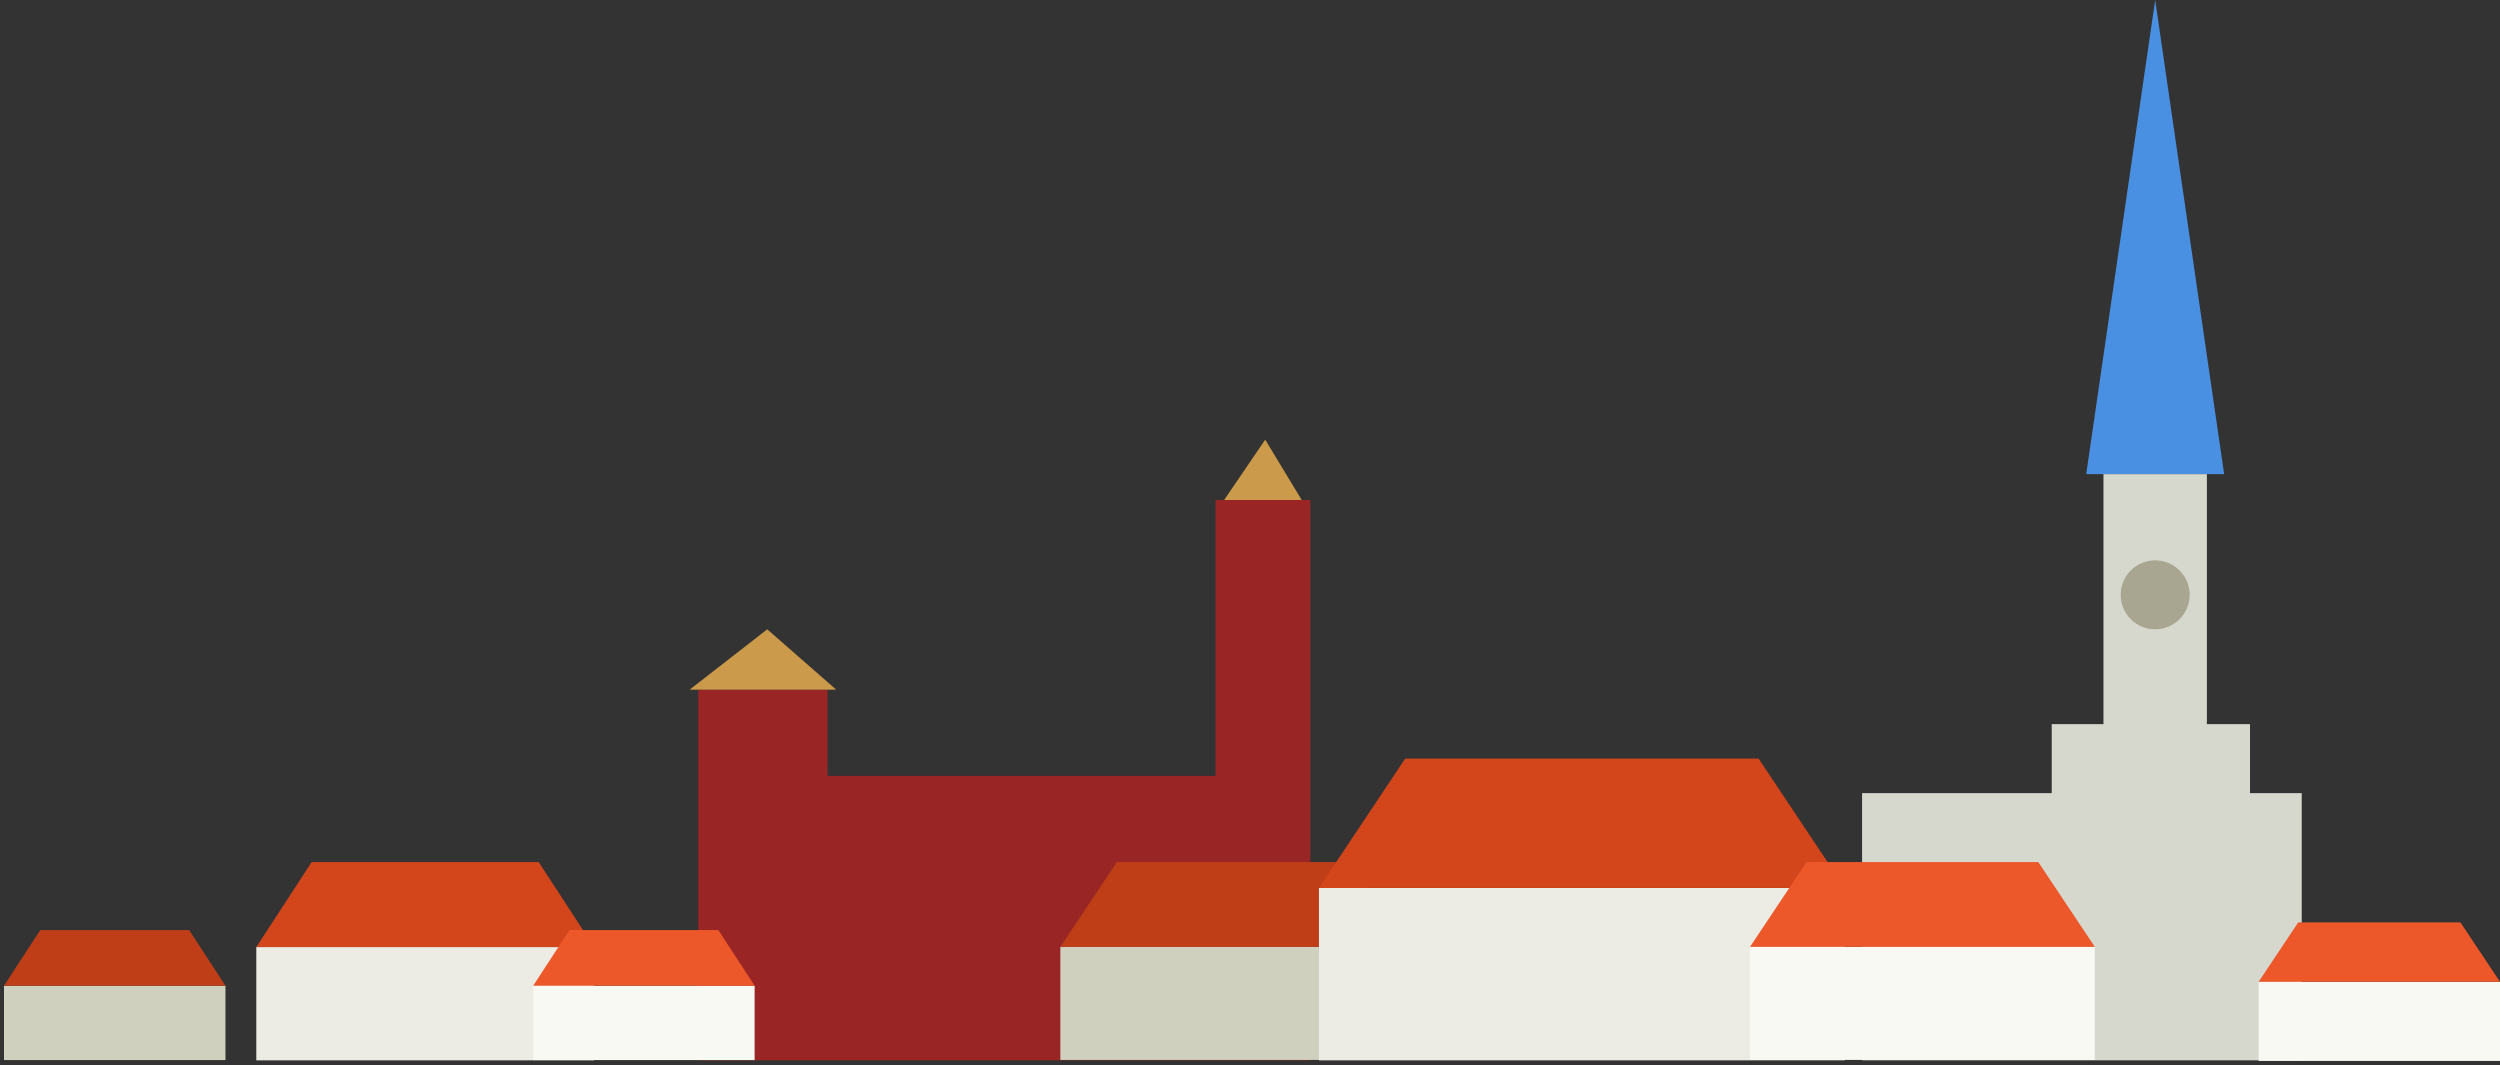
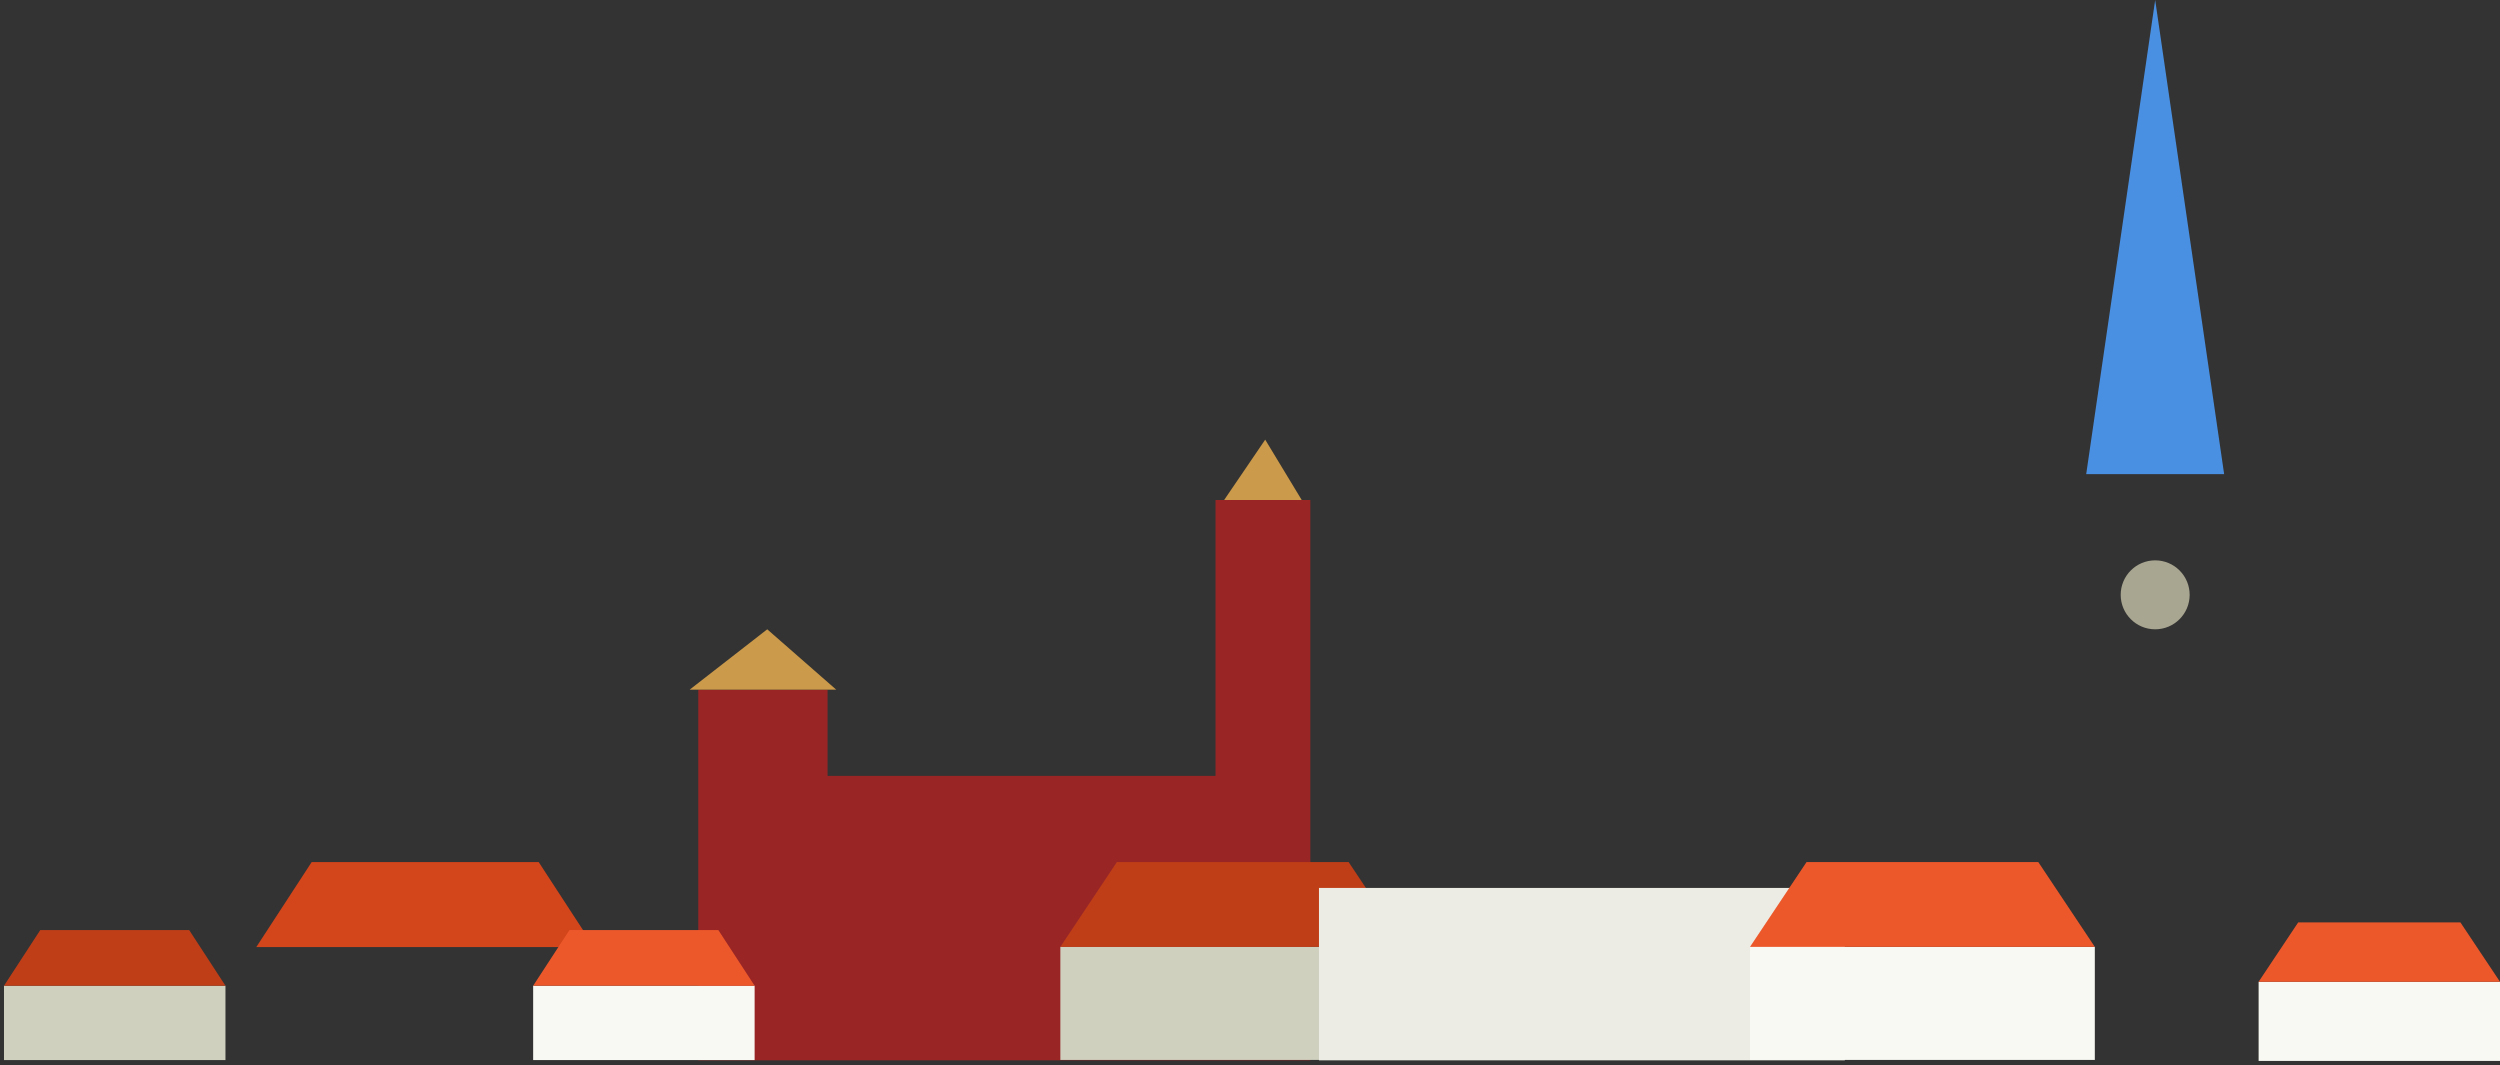
<svg xmlns="http://www.w3.org/2000/svg" xmlns:xlink="http://www.w3.org/1999/xlink" version="1.1" id="Layer_1" x="0px" y="0px" width="230px" height="98px" viewBox="0 0 230 98" enable-background="new 0 0 230 98" xml:space="preserve">
  <rect x="0" y="0" width="230" height="98" fill="#333333" stroke="none" />
  <g>
    <defs>
      <polygon id="SVGID_1_" points="120.552,75.741 120.552,46 111.828,46 111.828,71.379 76.138,71.379 76.138,63.448 64.241,63.448     64.241,97.552 72.965,97.552 120.552,97.552   " />
    </defs>
    <clipPath id="SVGID_2_">
      <use xlink:href="#SVGID_1_" overflow="visible" />
    </clipPath>
    <g clip-path="url(#SVGID_2_)">
      <defs>
        <rect id="SVGID_3_" x="-188" y="-1987" width="1440" height="3450" />
      </defs>
      <clipPath id="SVGID_4_">
        <use xlink:href="#SVGID_3_" overflow="visible" />
      </clipPath>
      <rect x="59.241" y="41" clip-path="url(#SVGID_4_)" fill="#992525" width="66.311" height="61.552" />
    </g>
  </g>
  <g>
    <defs>
      <polygon id="SVGID_5_" points="116.399,40.448 119.759,46 112.621,46   " />
    </defs>
    <clipPath id="SVGID_6_">
      <use xlink:href="#SVGID_5_" overflow="visible" />
    </clipPath>
    <g clip-path="url(#SVGID_6_)">
      <defs>
        <rect id="SVGID_7_" x="-188" y="-1987" width="1440" height="3450" />
      </defs>
      <clipPath id="SVGID_8_">
        <use xlink:href="#SVGID_7_" overflow="visible" />
      </clipPath>
      <rect x="107.621" y="35.448" clip-path="url(#SVGID_8_)" fill="#CB9A4A" width="17.138" height="15.552" />
    </g>
  </g>
  <g>
    <defs>
      <polygon id="SVGID_9_" points="70.586,57.896 76.931,63.448 63.448,63.448   " />
    </defs>
    <clipPath id="SVGID_10_">
      <use xlink:href="#SVGID_9_" overflow="visible" />
    </clipPath>
    <g clip-path="url(#SVGID_10_)">
      <defs>
        <rect id="SVGID_11_" x="-188" y="-1987" width="1440" height="3450" />
      </defs>
      <clipPath id="SVGID_12_">
        <use xlink:href="#SVGID_11_" overflow="visible" />
      </clipPath>
      <rect x="58.448" y="52.896" clip-path="url(#SVGID_12_)" fill="#CB9A4A" width="23.483" height="15.552" />
    </g>
  </g>
  <g>
    <defs>
      <polygon id="SVGID_13_" points="198.276,0 204.621,43.621 191.931,43.621   " />
    </defs>
    <clipPath id="SVGID_14_">
      <use xlink:href="#SVGID_13_" overflow="visible" />
    </clipPath>
    <g clip-path="url(#SVGID_14_)">
      <defs>
        <rect id="SVGID_15_" x="-188" y="-1987" width="1440" height="3450" />
      </defs>
      <clipPath id="SVGID_16_">
        <use xlink:href="#SVGID_15_" overflow="visible" />
      </clipPath>
      <rect x="186.931" y="-5" clip-path="url(#SVGID_16_)" fill="#4A90E2" width="22.69" height="53.621" />
    </g>
  </g>
  <g>
    <defs>
-       <polygon id="SVGID_17_" points="188.759,72.966 188.759,66.621 193.518,66.621 193.518,43.621 203.034,43.621 203.034,66.621     207,66.621 207,72.966 211.759,72.966 211.759,97.552 171.311,97.552 171.311,72.966   " />
-     </defs>
+       </defs>
    <clipPath id="SVGID_18_">
      <use xlink:href="#SVGID_17_" overflow="visible" />
    </clipPath>
    <g clip-path="url(#SVGID_18_)">
      <defs>
        <rect id="SVGID_19_" x="-188" y="-1987" width="1440" height="3450" />
      </defs>
      <clipPath id="SVGID_20_">
        <use xlink:href="#SVGID_19_" overflow="visible" />
      </clipPath>
      <rect x="166.311" y="38.621" clip-path="url(#SVGID_20_)" fill="#D6D8CE" width="50.448" height="63.931" />
    </g>
  </g>
  <g>
    <defs>
      <circle id="SVGID_21_" cx="198.276" cy="54.724" r="3.172" />
    </defs>
    <clipPath id="SVGID_22_">
      <use xlink:href="#SVGID_21_" overflow="visible" />
    </clipPath>
    <g clip-path="url(#SVGID_22_)">
      <defs>
        <rect id="SVGID_23_" x="-188" y="-1987" width="1440" height="3450" />
      </defs>
      <clipPath id="SVGID_24_">
        <use xlink:href="#SVGID_23_" overflow="visible" />
      </clipPath>
      <rect x="190.104" y="46.552" clip-path="url(#SVGID_24_)" fill="#A8A590" width="16.345" height="16.345" />
    </g>
  </g>
  <g>
    <defs>
      <rect id="SVGID_25_" x="97.552" y="87.111" width="31.725" height="10.401" />
    </defs>
    <clipPath id="SVGID_26_">
      <use xlink:href="#SVGID_25_" overflow="visible" />
    </clipPath>
    <g clip-path="url(#SVGID_26_)">
      <defs>
        <rect id="SVGID_27_" x="-188" y="-1987" width="1440" height="3450" />
      </defs>
      <clipPath id="SVGID_28_">
        <use xlink:href="#SVGID_27_" overflow="visible" />
      </clipPath>
      <rect x="92.552" y="82.111" clip-path="url(#SVGID_28_)" fill="#D0D0BF" width="41.724" height="20.401" />
    </g>
  </g>
  <g>
    <defs>
      <polygon id="SVGID_29_" points="102.752,79.311 124.075,79.311 129.276,87.111 97.552,87.111   " />
    </defs>
    <clipPath id="SVGID_30_">
      <use xlink:href="#SVGID_29_" overflow="visible" />
    </clipPath>
    <g clip-path="url(#SVGID_30_)">
      <defs>
        <rect id="SVGID_31_" x="-188" y="-1987" width="1440" height="3450" />
      </defs>
      <clipPath id="SVGID_32_">
        <use xlink:href="#SVGID_31_" overflow="visible" />
      </clipPath>
      <rect x="92.552" y="74.311" clip-path="url(#SVGID_32_)" fill="#BF3E18" width="41.724" height="17.801" />
    </g>
  </g>
  <g>
    <defs>
      <rect id="SVGID_33_" x="121.345" y="81.689" width="48.379" height="15.862" />
    </defs>
    <clipPath id="SVGID_34_">
      <use xlink:href="#SVGID_33_" overflow="visible" />
    </clipPath>
    <g clip-path="url(#SVGID_34_)">
      <defs>
        <rect id="SVGID_35_" x="-188" y="-1987" width="1440" height="3450" />
      </defs>
      <clipPath id="SVGID_36_">
        <use xlink:href="#SVGID_35_" overflow="visible" />
      </clipPath>
      <rect x="116.345" y="76.689" clip-path="url(#SVGID_36_)" fill="#ECECE4" width="58.38" height="25.862" />
    </g>
  </g>
  <g>
    <defs>
      <polygon id="SVGID_37_" points="129.276,69.793 161.793,69.793 169.724,81.689 121.345,81.689   " />
    </defs>
    <clipPath id="SVGID_38_">
      <use xlink:href="#SVGID_37_" overflow="visible" />
    </clipPath>
    <g clip-path="url(#SVGID_38_)">
      <defs>
        <rect id="SVGID_39_" x="-188" y="-1987" width="1440" height="3450" />
      </defs>
      <clipPath id="SVGID_40_">
        <use xlink:href="#SVGID_39_" overflow="visible" />
      </clipPath>
-       <rect x="116.345" y="64.793" clip-path="url(#SVGID_40_)" fill="#D3451B" width="58.38" height="21.896" />
    </g>
  </g>
  <g>
    <defs>
      <rect id="SVGID_41_" x="161" y="87.111" width="31.724" height="10.401" />
    </defs>
    <clipPath id="SVGID_42_">
      <use xlink:href="#SVGID_41_" overflow="visible" />
    </clipPath>
    <g clip-path="url(#SVGID_42_)">
      <defs>
        <rect id="SVGID_43_" x="-188" y="-1987" width="1440" height="3450" />
      </defs>
      <clipPath id="SVGID_44_">
        <use xlink:href="#SVGID_43_" overflow="visible" />
      </clipPath>
      <rect x="156" y="82.111" clip-path="url(#SVGID_44_)" fill="#F9F9F3" width="41.725" height="20.401" />
    </g>
  </g>
  <g>
    <defs>
      <polygon id="SVGID_45_" points="166.201,79.311 187.523,79.311 192.724,87.111 161,87.111   " />
    </defs>
    <clipPath id="SVGID_46_">
      <use xlink:href="#SVGID_45_" overflow="visible" />
    </clipPath>
    <g clip-path="url(#SVGID_46_)">
      <defs>
        <rect id="SVGID_47_" x="-188" y="-1987" width="1440" height="3450" />
      </defs>
      <clipPath id="SVGID_48_">
        <use xlink:href="#SVGID_47_" overflow="visible" />
      </clipPath>
      <rect x="156" y="74.311" clip-path="url(#SVGID_48_)" fill="#ED582B" width="41.725" height="17.801" />
    </g>
  </g>
  <g>
    <defs>
      <rect id="SVGID_49_" x="207.793" y="90.323" width="22.207" height="7.28" />
    </defs>
    <clipPath id="SVGID_50_">
      <use xlink:href="#SVGID_49_" overflow="visible" />
    </clipPath>
    <g clip-path="url(#SVGID_50_)">
      <defs>
        <rect id="SVGID_51_" x="-188" y="-1987" width="1440" height="3450" />
      </defs>
      <clipPath id="SVGID_52_">
        <use xlink:href="#SVGID_51_" overflow="visible" />
      </clipPath>
      <rect x="202.793" y="85.323" clip-path="url(#SVGID_52_)" fill="#F9F9F3" width="32.207" height="17.28" />
    </g>
  </g>
  <g>
    <defs>
      <polygon id="SVGID_53_" points="211.434,84.862 226.359,84.862 230,90.323 207.793,90.323   " />
    </defs>
    <clipPath id="SVGID_54_">
      <use xlink:href="#SVGID_53_" overflow="visible" />
    </clipPath>
    <g clip-path="url(#SVGID_54_)">
      <defs>
        <rect id="SVGID_55_" x="-188" y="-1987" width="1440" height="3450" />
      </defs>
      <clipPath id="SVGID_56_">
        <use xlink:href="#SVGID_55_" overflow="visible" />
      </clipPath>
      <rect x="202.793" y="79.862" clip-path="url(#SVGID_56_)" fill="#ED582B" width="32.207" height="15.461" />
    </g>
  </g>
  <g>
    <defs>
      <rect id="SVGID_57_" x="0.367" y="90.69" width="20.376" height="6.836" />
    </defs>
    <clipPath id="SVGID_58_">
      <use xlink:href="#SVGID_57_" overflow="visible" />
    </clipPath>
    <g clip-path="url(#SVGID_58_)">
      <defs>
        <rect id="SVGID_59_" x="-188" y="-1987" width="1440" height="3450" />
      </defs>
      <clipPath id="SVGID_60_">
        <use xlink:href="#SVGID_59_" overflow="visible" />
      </clipPath>
      <rect x="-4.633" y="85.69" clip-path="url(#SVGID_60_)" fill="#D0D0BF" width="30.376" height="16.836" />
    </g>
  </g>
  <g>
    <defs>
      <polygon id="SVGID_61_" points="3.707,85.564 17.402,85.564 20.743,90.69 0.367,90.69   " />
    </defs>
    <clipPath id="SVGID_62_">
      <use xlink:href="#SVGID_61_" overflow="visible" />
    </clipPath>
    <g clip-path="url(#SVGID_62_)">
      <defs>
        <rect id="SVGID_63_" x="-188" y="-1987" width="1440" height="3450" />
      </defs>
      <clipPath id="SVGID_64_">
        <use xlink:href="#SVGID_63_" overflow="visible" />
      </clipPath>
      <rect x="-4.633" y="80.564" clip-path="url(#SVGID_64_)" fill="#BF3E18" width="30.376" height="15.126" />
    </g>
  </g>
  <g>
    <defs>
-       <rect id="SVGID_65_" x="23.58" y="87.128" width="31.074" height="10.424" />
-     </defs>
+       </defs>
    <clipPath id="SVGID_66_">
      <use xlink:href="#SVGID_65_" overflow="visible" />
    </clipPath>
    <g clip-path="url(#SVGID_66_)">
      <defs>
        <rect id="SVGID_67_" x="-188" y="-1987" width="1440" height="3450" />
      </defs>
      <clipPath id="SVGID_68_">
        <use xlink:href="#SVGID_67_" overflow="visible" />
      </clipPath>
      <rect x="18.58" y="82.128" clip-path="url(#SVGID_68_)" fill="#ECECE4" width="41.074" height="20.424" />
    </g>
  </g>
  <g>
    <defs>
      <polygon id="SVGID_69_" points="28.674,79.311 49.56,79.311 54.654,87.128 23.58,87.128   " />
    </defs>
    <clipPath id="SVGID_70_">
      <use xlink:href="#SVGID_69_" overflow="visible" />
    </clipPath>
    <g clip-path="url(#SVGID_70_)">
      <defs>
        <rect id="SVGID_71_" x="-188" y="-1987" width="1440" height="3450" />
      </defs>
      <clipPath id="SVGID_72_">
        <use xlink:href="#SVGID_71_" overflow="visible" />
      </clipPath>
      <rect x="18.58" y="74.311" clip-path="url(#SVGID_72_)" fill="#D3451B" width="41.074" height="17.817" />
    </g>
  </g>
  <g>
    <defs>
      <rect id="SVGID_73_" x="49.05" y="90.69" width="20.376" height="6.836" />
    </defs>
    <clipPath id="SVGID_74_">
      <use xlink:href="#SVGID_73_" overflow="visible" />
    </clipPath>
    <g clip-path="url(#SVGID_74_)">
      <defs>
        <rect id="SVGID_75_" x="-188" y="-1987" width="1440" height="3450" />
      </defs>
      <clipPath id="SVGID_76_">
        <use xlink:href="#SVGID_75_" overflow="visible" />
      </clipPath>
      <rect x="44.05" y="85.69" clip-path="url(#SVGID_76_)" fill="#F9F9F3" width="30.376" height="16.836" />
    </g>
  </g>
  <g>
    <defs>
      <polygon id="SVGID_77_" points="52.391,85.564 66.086,85.564 69.427,90.69 49.05,90.69   " />
    </defs>
    <clipPath id="SVGID_78_">
      <use xlink:href="#SVGID_77_" overflow="visible" />
    </clipPath>
    <g clip-path="url(#SVGID_78_)">
      <defs>
        <rect id="SVGID_79_" x="-188" y="-1987" width="1440" height="3450" />
      </defs>
      <clipPath id="SVGID_80_">
        <use xlink:href="#SVGID_79_" overflow="visible" />
      </clipPath>
      <rect x="44.05" y="80.564" clip-path="url(#SVGID_80_)" fill="#ED582B" width="30.376" height="15.126" />
    </g>
  </g>
</svg>